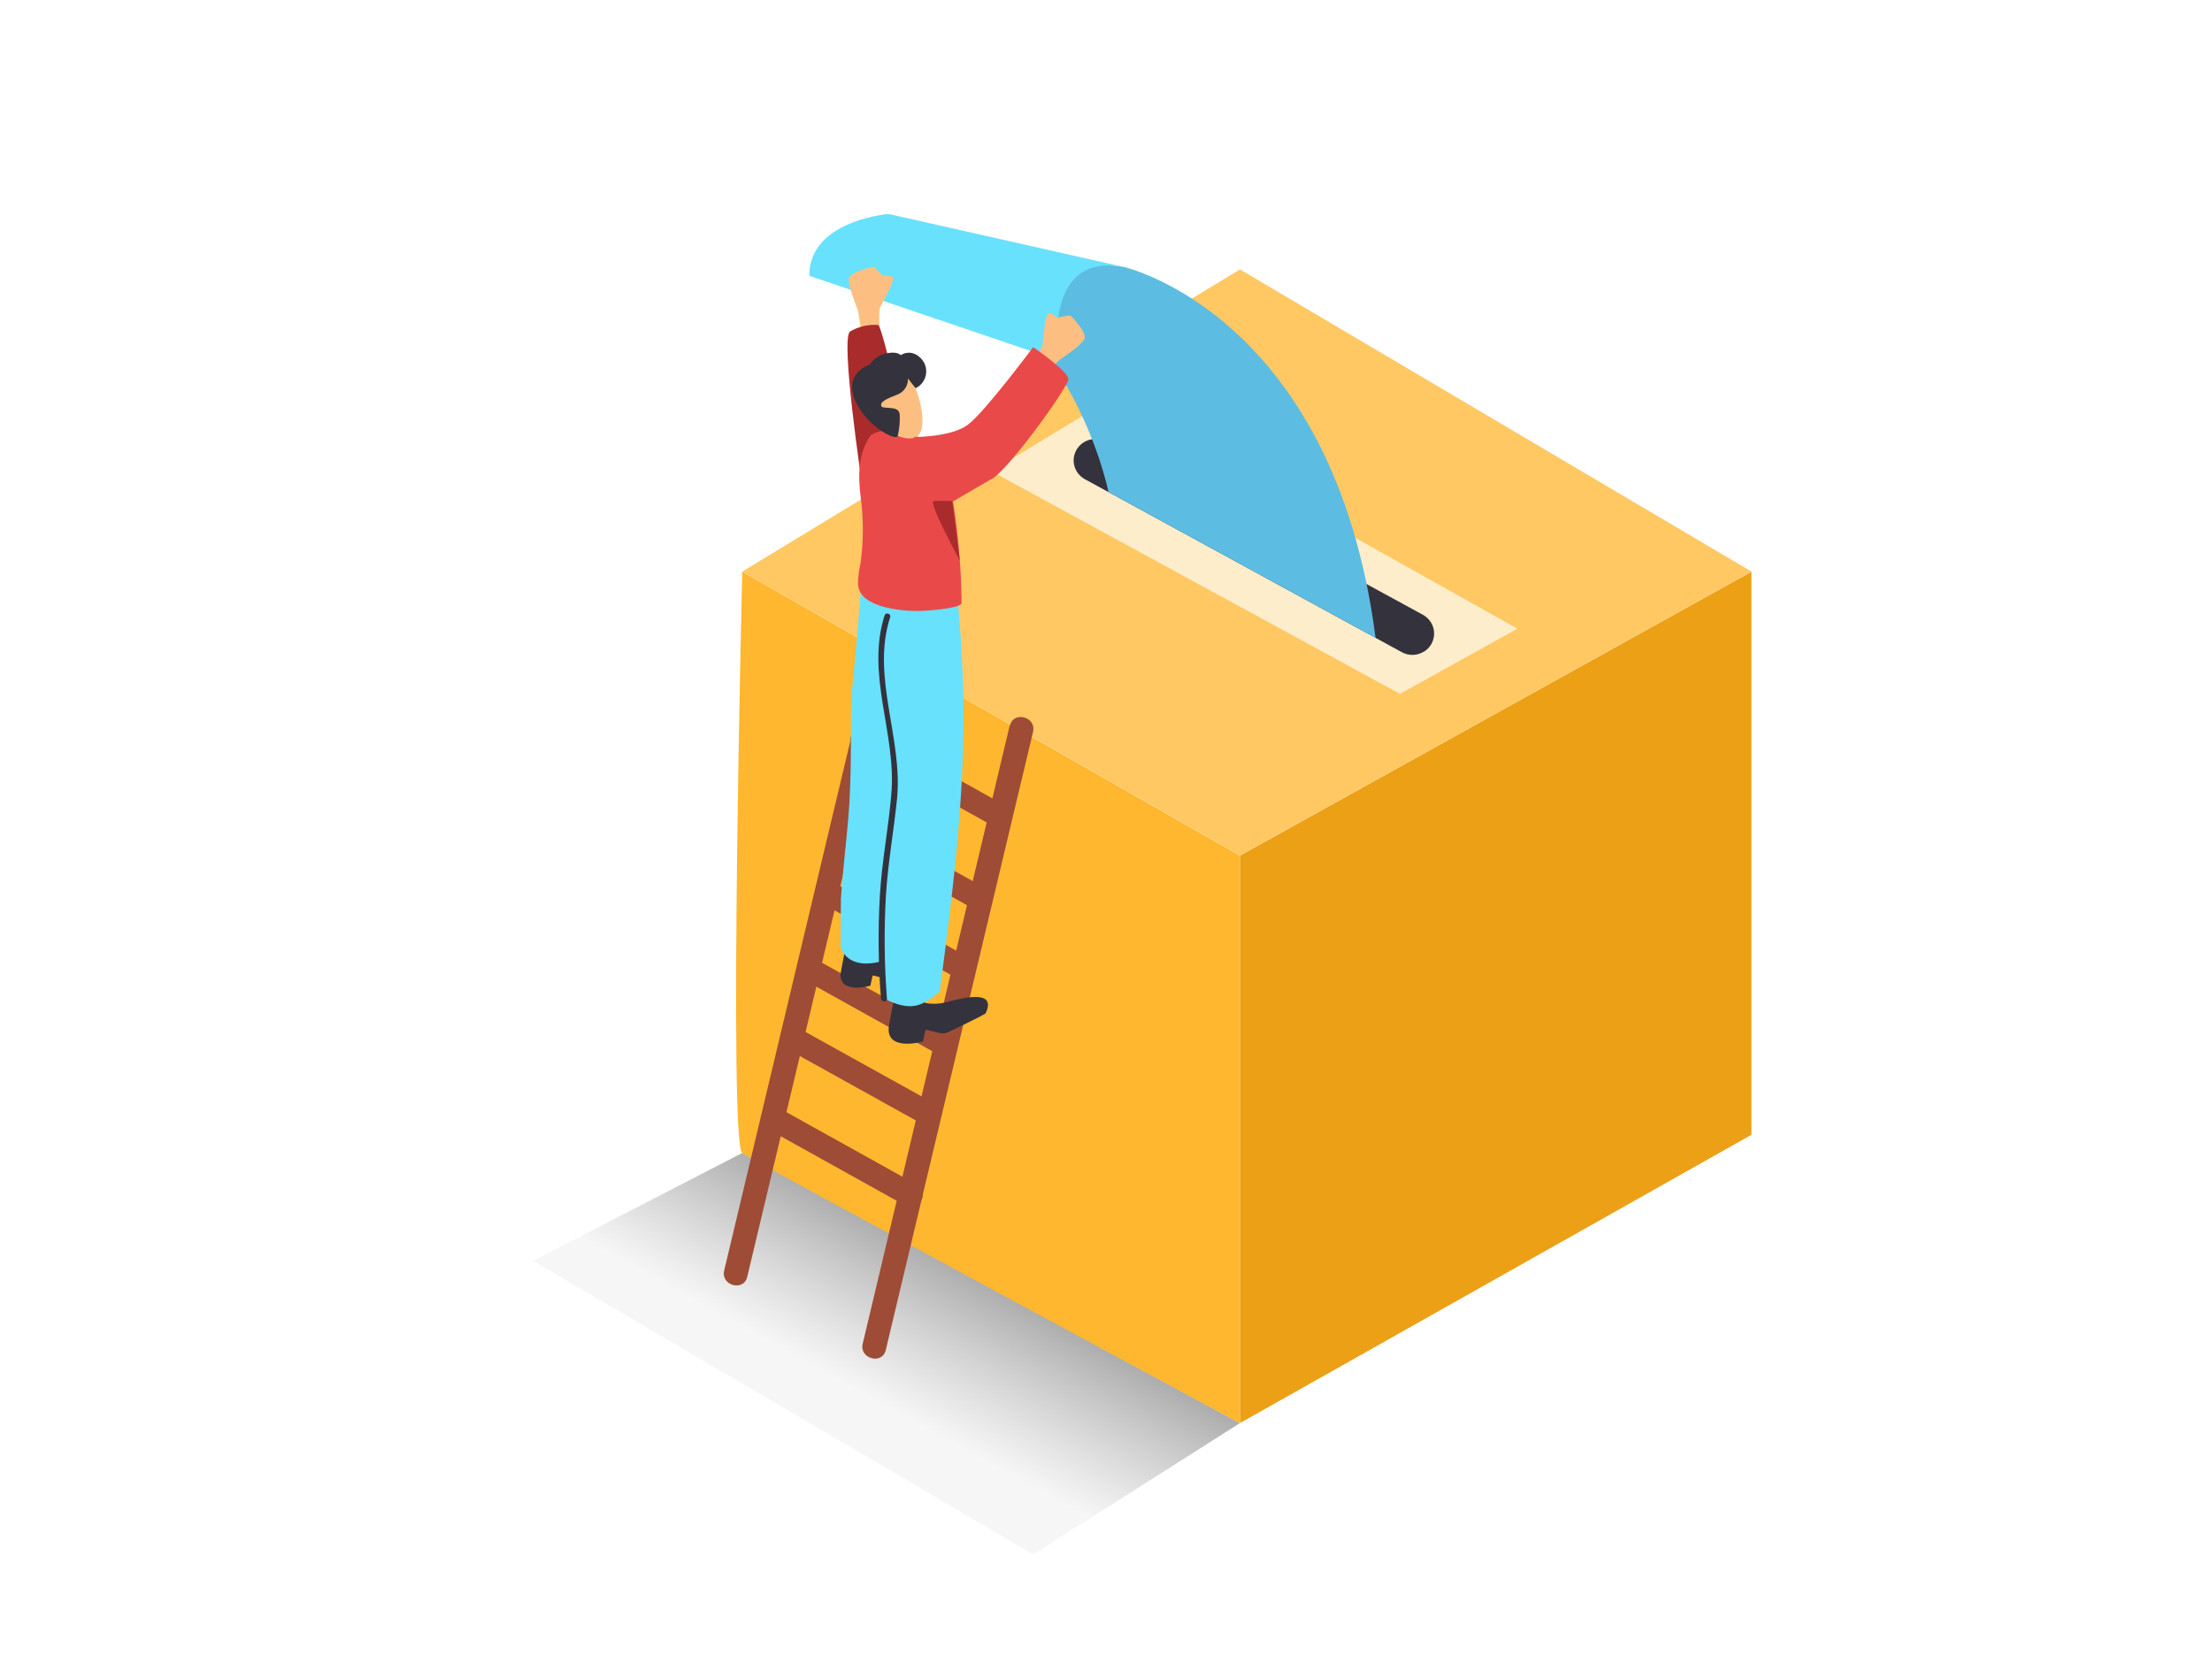
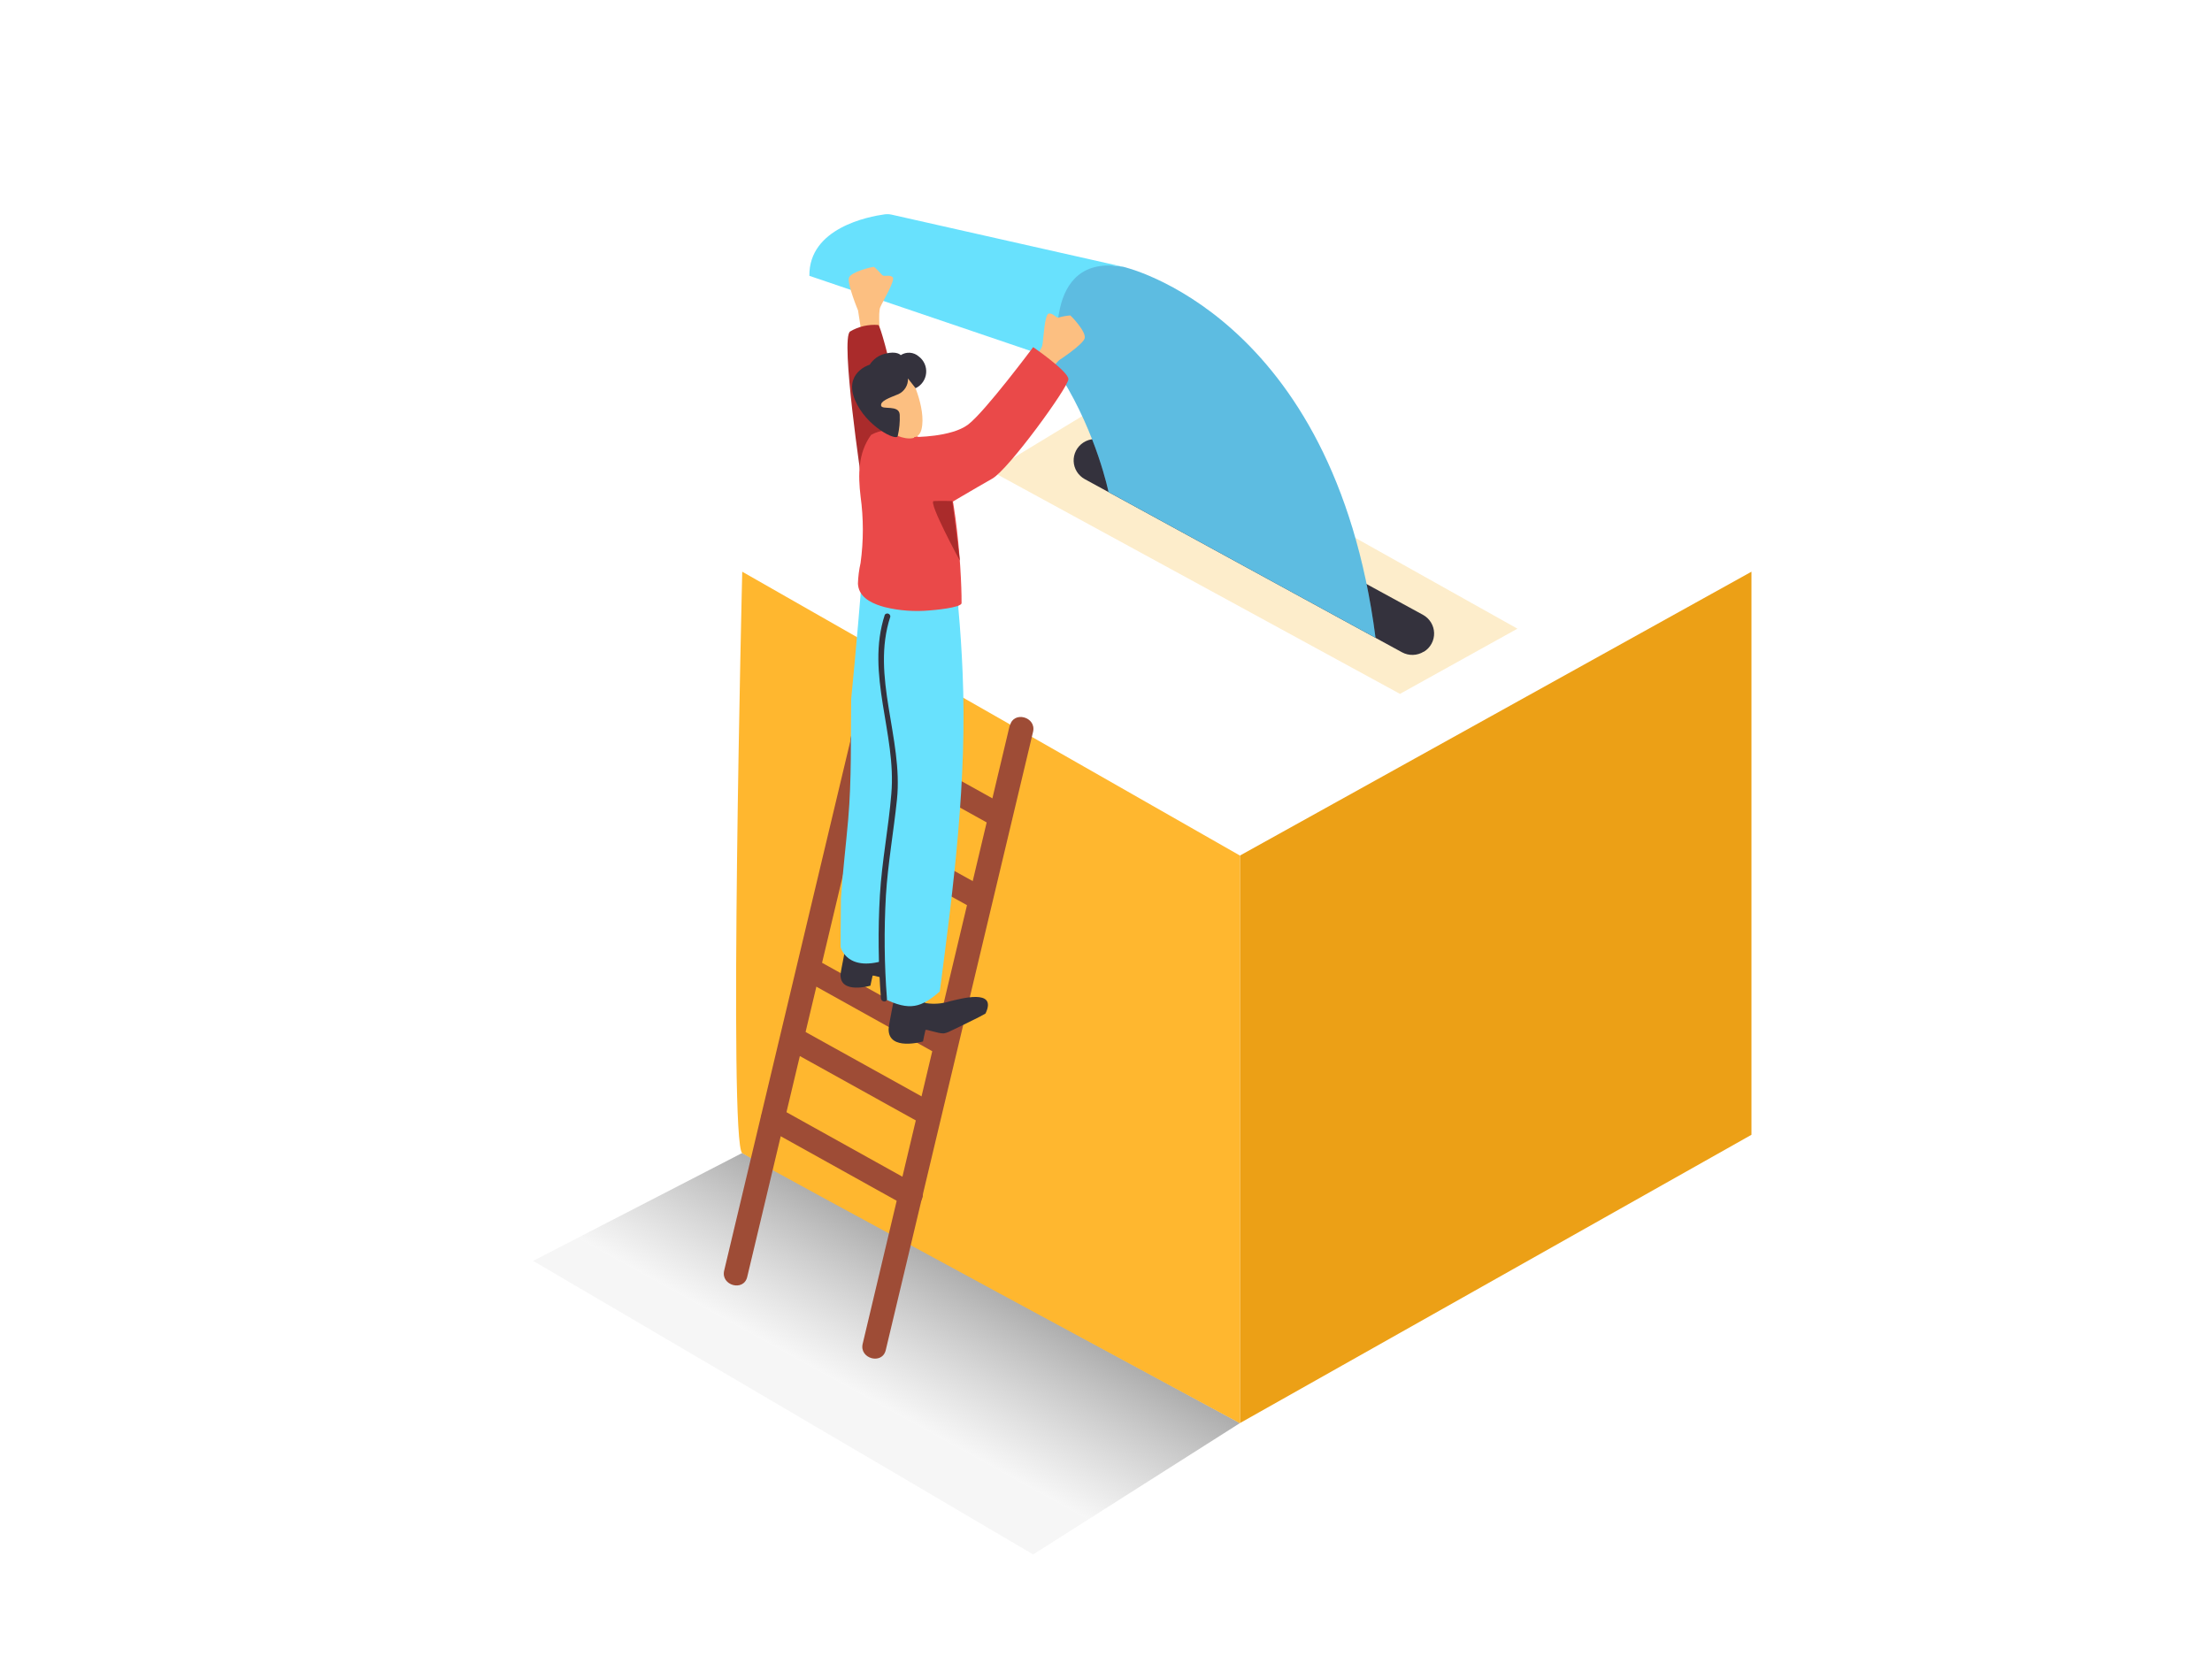
<svg xmlns="http://www.w3.org/2000/svg" width="223" height="167" viewBox="0 0 223 167" fill="none">
  <path d="M74.828 116.26L53.748 127.139C53.748 127.139 91.725 149.402 104.158 156.742L125.003 143.497" fill="url(#paint0_linear)" />
  <path d="M125.003 143.497V86.27L176.571 57.648V114.426L125.003 143.497Z" fill="#ECA016" />
  <path d="M125.003 86.27L74.828 57.648C74.828 57.648 73.434 115.351 74.828 116.276C76.221 117.202 125.003 143.514 125.003 143.514V86.27Z" fill="#FFB72F" />
-   <path d="M74.828 57.637L125.003 27.165L176.577 57.637L125.003 86.253L74.828 57.637Z" fill="#FFC863" />
  <path d="M99.943 47.516L141.137 69.967L152.978 63.392L111.796 40.321L99.943 47.516Z" fill="#FDEDCB" />
  <path d="M109.209 44.63C108.898 44.835 108.645 45.116 108.475 45.446C108.305 45.776 108.224 46.144 108.239 46.514C108.254 46.885 108.365 47.245 108.562 47.56C108.758 47.875 109.033 48.135 109.359 48.314L141.343 65.774C141.68 65.957 142.06 66.048 142.444 66.037C142.828 66.026 143.202 65.915 143.528 65.713H143.556C143.877 65.514 144.141 65.236 144.32 64.905C144.499 64.574 144.588 64.202 144.578 63.826C144.568 63.45 144.459 63.084 144.262 62.763C144.065 62.442 143.787 62.178 143.456 61.996L111.45 44.536C111.103 44.347 110.711 44.256 110.316 44.273C109.921 44.289 109.538 44.413 109.209 44.63Z" fill="#34323D" />
  <path d="M113.217 26.899C113.217 26.899 134.447 31.607 138.673 64.312L111.756 49.616C111.756 49.616 107.079 26.522 88.068 26.904C88.085 26.899 107.341 25.99 113.217 26.899Z" fill="#68E1FD" />
  <path opacity="0.19" d="M113.217 26.899C113.217 26.899 134.447 31.607 138.673 64.312L111.756 49.616C111.756 49.616 107.079 26.522 88.068 26.904C88.085 26.899 107.341 25.99 113.217 26.899Z" fill="#311E69" />
  <path d="M81.596 27.813L106.75 36.354C106.75 36.354 104.882 25.453 113.217 26.904L89.902 21.647C89.667 21.593 89.423 21.582 89.183 21.614C87.589 21.83 81.534 22.977 81.596 27.813Z" fill="#68E1FD" />
  <path d="M87.856 65.774L73.005 128.125C72.648 129.627 74.973 130.264 75.329 128.762L90.181 66.411C90.538 64.91 88.213 64.273 87.856 65.774Z" fill="#9E4C36" />
  <path d="M101.794 73.153L86.97 135.504C86.613 137.005 88.938 137.642 89.295 136.141L104.147 73.79C104.503 72.288 102.179 71.651 101.822 73.153H101.794Z" fill="#9E4C36" />
  <path d="M86.312 75.606L100.25 83.362C101.604 84.115 102.825 82.043 101.465 81.29L87.528 73.535C86.173 72.781 84.952 74.853 86.312 75.606Z" fill="#9E4C36" />
  <path d="M84.857 84.27L98.237 91.687C99.592 92.441 100.813 90.369 99.452 89.615L86.072 82.198C84.718 81.445 83.497 83.517 84.857 84.27Z" fill="#9E4C36" />
-   <path d="M83.24 91.294L96.587 98.706C97.942 99.459 99.162 97.387 97.802 96.634L84.456 89.222C83.101 88.469 81.88 90.54 83.24 91.294Z" fill="#9E4C36" />
  <path d="M81.138 98.844L94.368 106.212C95.723 106.965 96.944 104.893 95.583 104.14L82.359 96.795C81.005 96.041 79.784 98.113 81.144 98.866L81.138 98.844Z" fill="#9E4C36" />
  <path d="M79.321 105.757L92.573 113.114C93.928 113.867 95.149 111.795 93.788 111.042L80.537 103.685C79.182 102.932 77.961 105.004 79.321 105.757Z" fill="#9E4C36" />
  <path d="M77.297 113.789L91.235 121.544C92.59 122.298 93.811 120.226 92.45 119.473L78.513 111.717C77.158 110.964 75.937 113.036 77.297 113.789Z" fill="#9E4C36" />
  <path d="M103.405 37.318C103.405 37.318 104.944 35.457 105.078 34.831C105.211 34.205 105.289 31.674 105.741 31.618C106.193 31.563 106.444 32.078 106.717 32.023C107.103 31.908 107.502 31.836 107.904 31.806C108.005 31.873 109.538 33.468 109.348 34.116C109.159 34.765 106.756 36.332 106.756 36.332L103.84 39.506" fill="#FCBF81" />
  <path d="M88.743 33.962C88.743 33.962 88.498 31.563 88.743 30.976C88.988 30.389 90.326 28.206 89.98 27.935C89.635 27.663 89.139 27.935 88.944 27.741C88.748 27.547 88.191 26.904 88.074 26.904C87.957 26.904 85.782 27.397 85.587 28.012C85.392 28.627 86.502 31.303 86.502 31.303L87.165 35.551" fill="#FCBF81" />
  <path d="M91.882 45.788C91.882 45.788 88.96 32.848 88.537 32.77C87.547 32.691 86.557 32.919 85.704 33.424C84.69 34.078 86.892 48.724 86.892 48.724" fill="#AA2B2B" />
  <path d="M90.415 99.309L92.356 100.179C92.4 100.365 92.493 100.536 92.624 100.675C92.754 100.815 92.919 100.919 93.103 100.977C93.166 101.067 93.262 101.13 93.37 101.154C94.175 101.275 94.998 101.209 95.773 100.96C96.754 100.738 100.601 99.614 99.352 102.201C98.633 102.622 97.836 102.971 97.122 103.336C96.71 103.541 96.297 103.746 95.879 103.935C95.653 104.062 95.409 104.152 95.154 104.201C94.597 104.239 93.342 103.735 93.298 103.868C93.253 104.001 93.052 105.015 93.052 105.015C93.052 105.015 89.546 106.034 89.585 103.757C89.568 103.442 90.415 99.309 90.415 99.309Z" fill="#34323D" />
  <path d="M88.642 96.074C88.642 96.074 92.127 94.856 92.941 94.861C93.755 94.867 95.087 95.249 93.783 96.634C93.783 96.634 90.058 98.65 89.585 98.683C89.111 98.717 88.007 98.279 87.968 98.395C87.929 98.512 87.751 99.392 87.751 99.392C87.751 99.392 84.701 100.279 84.734 98.284C84.734 98.024 85.476 94.407 85.476 94.407" fill="#34323D" />
  <path d="M89.25 78.775C89.373 72.067 89.685 65.331 88.799 58.656C88.877 56.944 87.684 57.947 87.806 57.277C88.854 51.831 96.381 59.01 96.381 59.01C96.687 59.298 96.587 60.988 96.62 61.376C96.814 63.514 96.955 65.656 97.044 67.801C97.507 78.631 96.152 89.261 94.742 99.974C92.891 101.575 91.731 102.002 89.061 100.661C89.061 93.576 89.127 86.491 89.245 79.412C89.245 79.183 89.246 78.971 89.25 78.775Z" fill="#68E1FD" />
  <path d="M84.779 90.585C84.952 87.921 85.281 85.262 85.509 82.625C85.861 78.581 85.76 74.532 85.811 70.483C86.318 65.464 86.831 59.083 86.831 59.083L91.012 60.24C91.012 60.24 93.727 95.227 89.557 96.712C85.387 98.196 84.746 95.498 84.746 95.498C84.746 95.498 84.74 93.471 84.779 90.585Z" fill="#68E1FD" />
  <path d="M86.491 58.85C86.513 58.147 86.603 57.448 86.758 56.761C87.062 54.538 87.062 52.283 86.758 50.059C86.502 47.91 86.485 45.688 87.817 43.855C89.741 42.747 92.417 43.738 94.039 44.924C96.23 46.53 96.966 57.437 96.938 60.811C96.938 61.287 94.028 61.531 93.705 61.553C92.195 61.691 90.673 61.579 89.2 61.221C88.152 60.938 86.847 60.423 86.552 59.26C86.518 59.125 86.498 58.988 86.491 58.85Z" fill="#EA4949" />
  <path d="M89.2 61.99C89.238 61.937 89.293 61.896 89.356 61.876C89.419 61.855 89.487 61.856 89.55 61.877C89.613 61.898 89.667 61.939 89.704 61.993C89.742 62.048 89.76 62.113 89.758 62.179C87.773 68.217 91.062 74.46 90.427 80.614C90.092 83.854 89.512 87.051 89.312 90.313C89.114 93.778 89.149 97.251 89.418 100.711C89.445 101.099 88.86 101.065 88.81 100.683C88.541 97.224 88.506 93.75 88.704 90.286C88.905 86.846 89.579 83.472 89.858 80.049C90.388 73.994 87.243 67.99 89.2 61.99Z" fill="#34323D" />
  <path d="M91.564 37.673C91.748 37.712 93.415 41.14 92.902 43.284C92.389 45.428 88.676 43.395 87.7 41.816C86.725 40.237 88.085 36.93 91.564 37.673Z" fill="#FCBF81" />
  <path d="M91.536 38.166C91.55 38.492 91.468 38.815 91.298 39.095C91.128 39.375 90.88 39.599 90.583 39.739C89.579 40.149 88.749 40.437 88.827 40.902C88.905 41.367 90.661 40.764 90.705 41.827C90.736 42.546 90.668 43.265 90.505 43.965C90.415 44.519 87.305 43.013 86.19 40.321C85.075 37.628 87.555 36.803 87.678 36.775C88.028 36.223 88.58 35.826 89.217 35.667C90.438 35.352 90.806 35.811 90.806 35.811C91.079 35.633 91.403 35.547 91.73 35.569C92.056 35.592 92.366 35.719 92.612 35.933C92.873 36.127 93.08 36.385 93.213 36.681C93.345 36.977 93.398 37.303 93.367 37.625C93.337 37.948 93.223 38.258 93.037 38.524C92.851 38.79 92.599 39.005 92.305 39.146L91.536 38.166Z" fill="#34323D" />
  <path d="M92.149 44.065C92.149 44.065 95.901 44.098 97.602 42.808C99.302 41.517 104.158 35.003 104.158 35.003C104.158 35.003 107.703 37.44 107.709 38.232C107.715 39.024 101.688 47.328 100.032 48.264C98.376 49.2 94.898 51.261 94.898 51.261" fill="#EA4949" />
  <path d="M96.007 50.524C96.007 50.524 94.747 50.491 94.134 50.524C93.521 50.557 96.771 56.54 96.771 56.54L96.007 50.524Z" fill="#AA2B2B" />
  <defs>
    <linearGradient id="paint0_linear" x1="86.513" y1="140.445" x2="96.163" y2="122.954" gradientUnits="userSpaceOnUse">
      <stop stop-color="#AEAEAE" stop-opacity="0.1" />
      <stop offset="1" stop-color="#959595" />
    </linearGradient>
  </defs>
</svg>